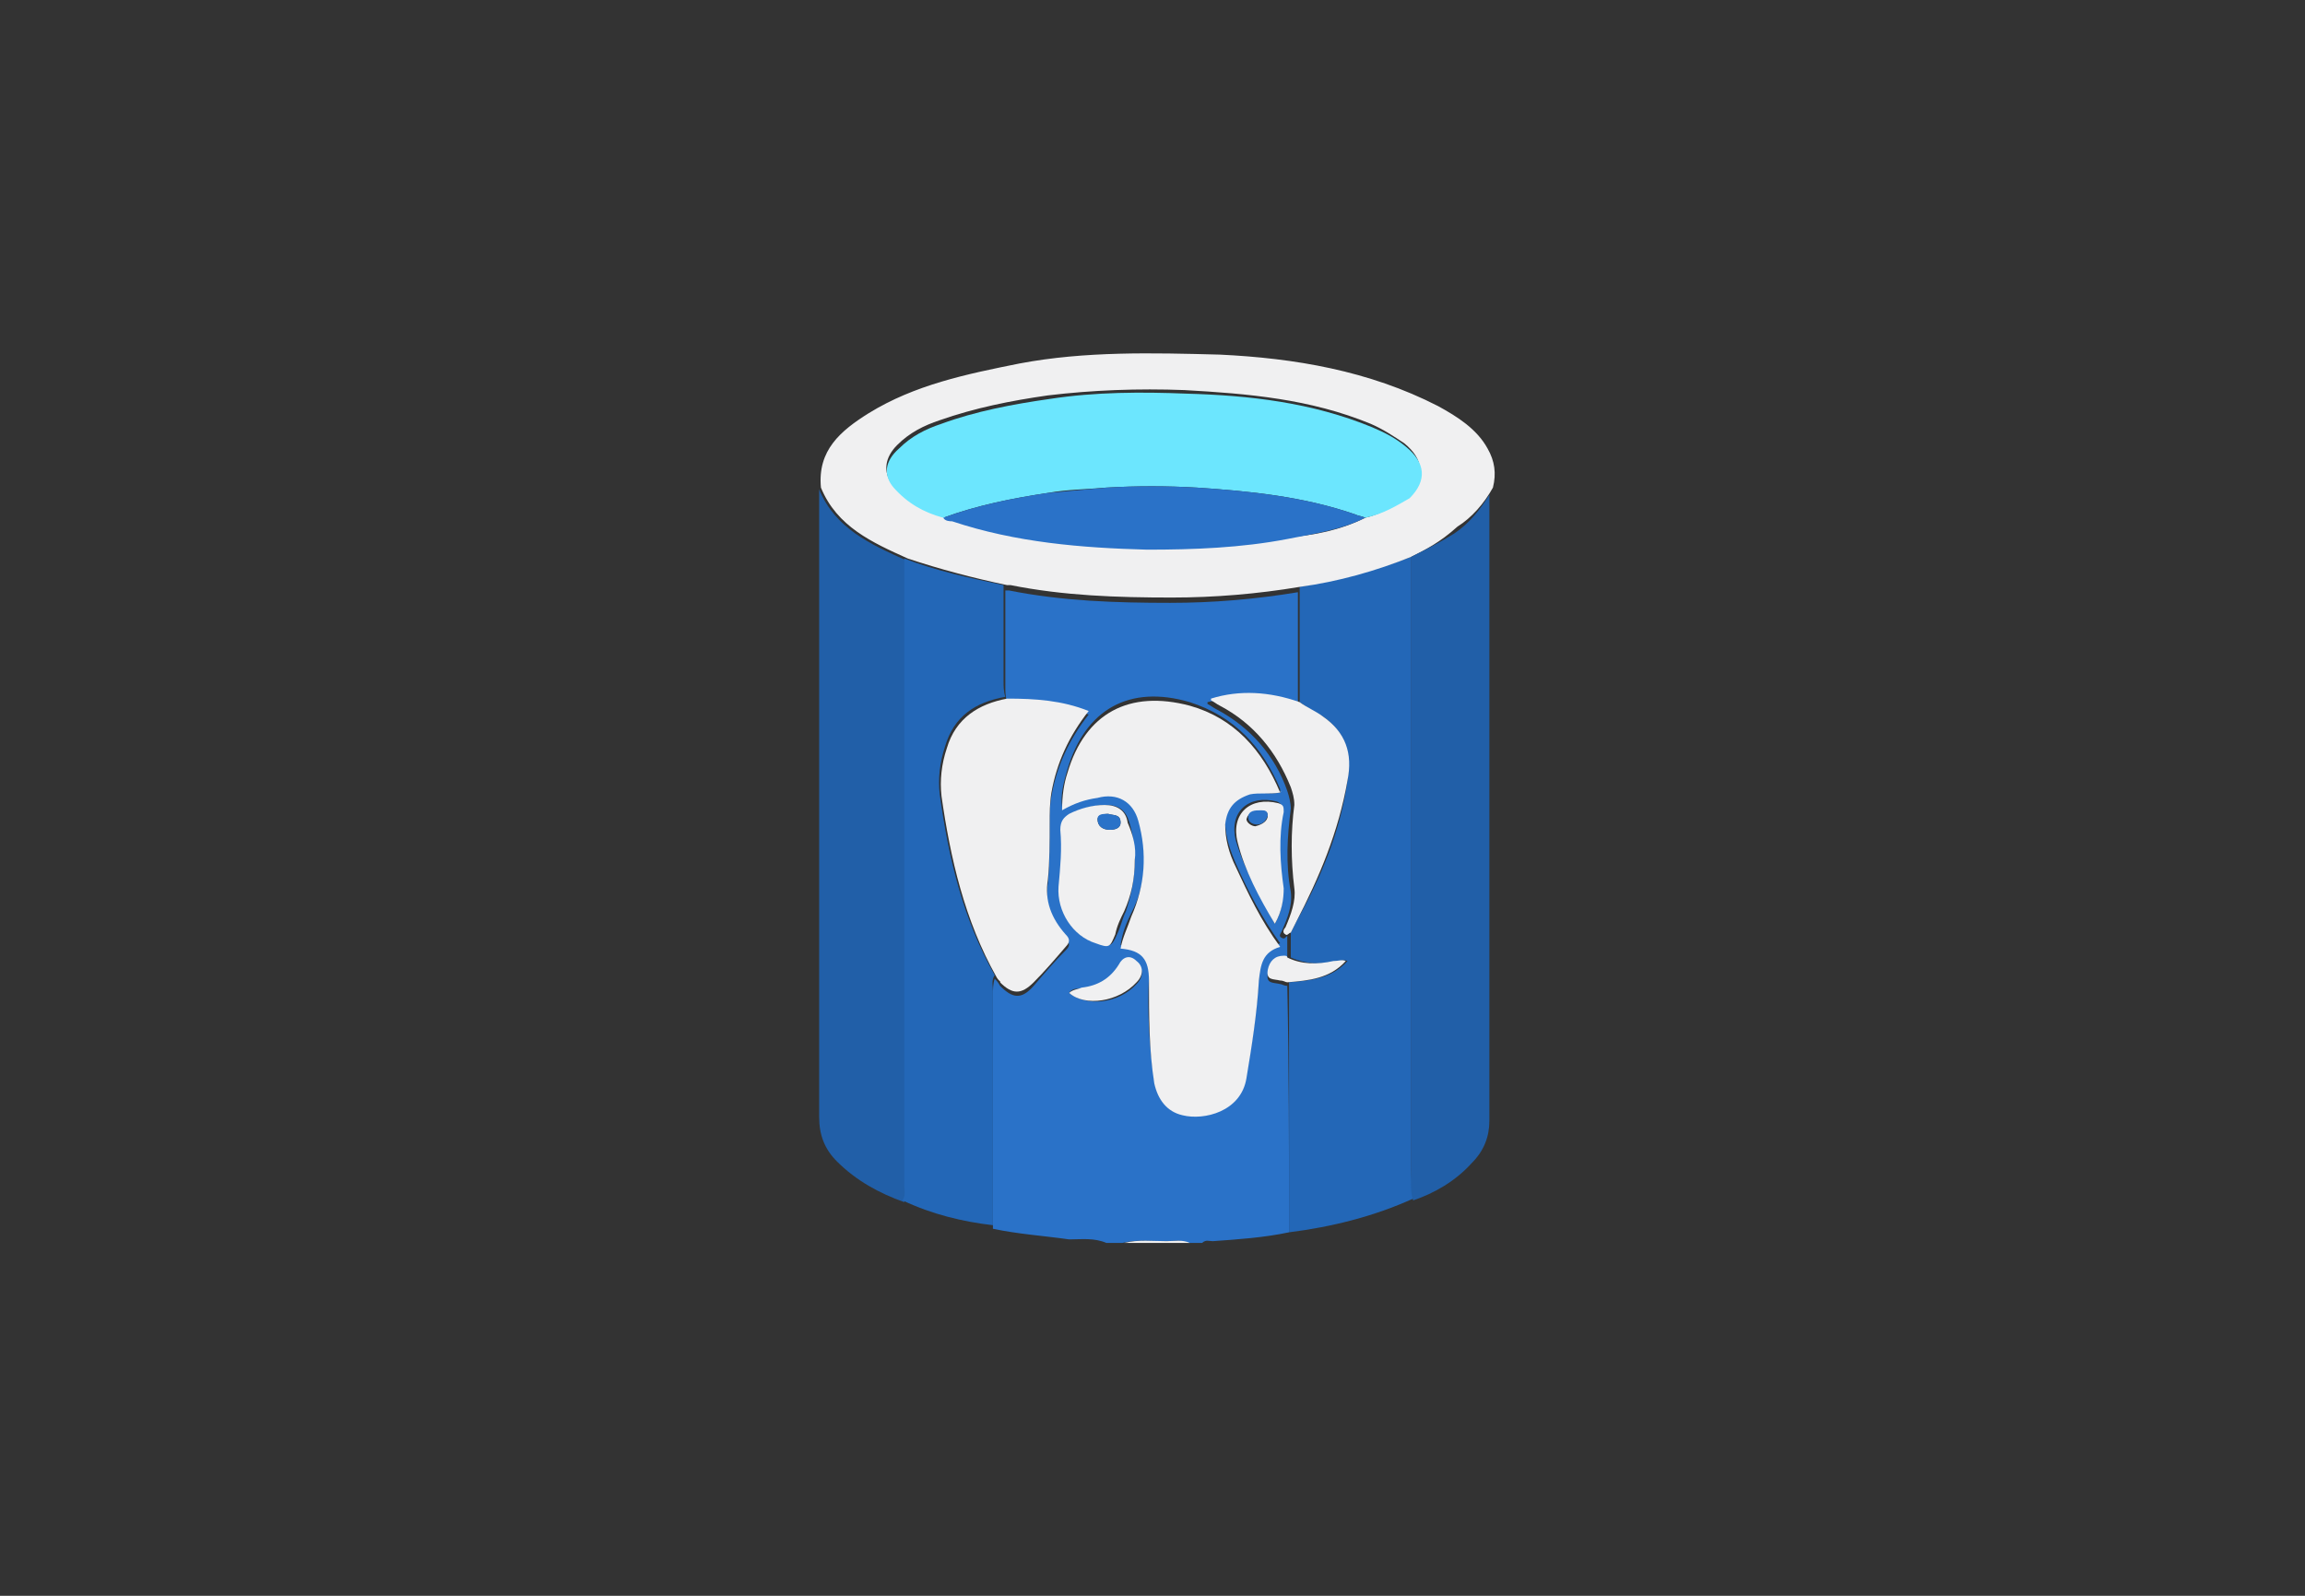
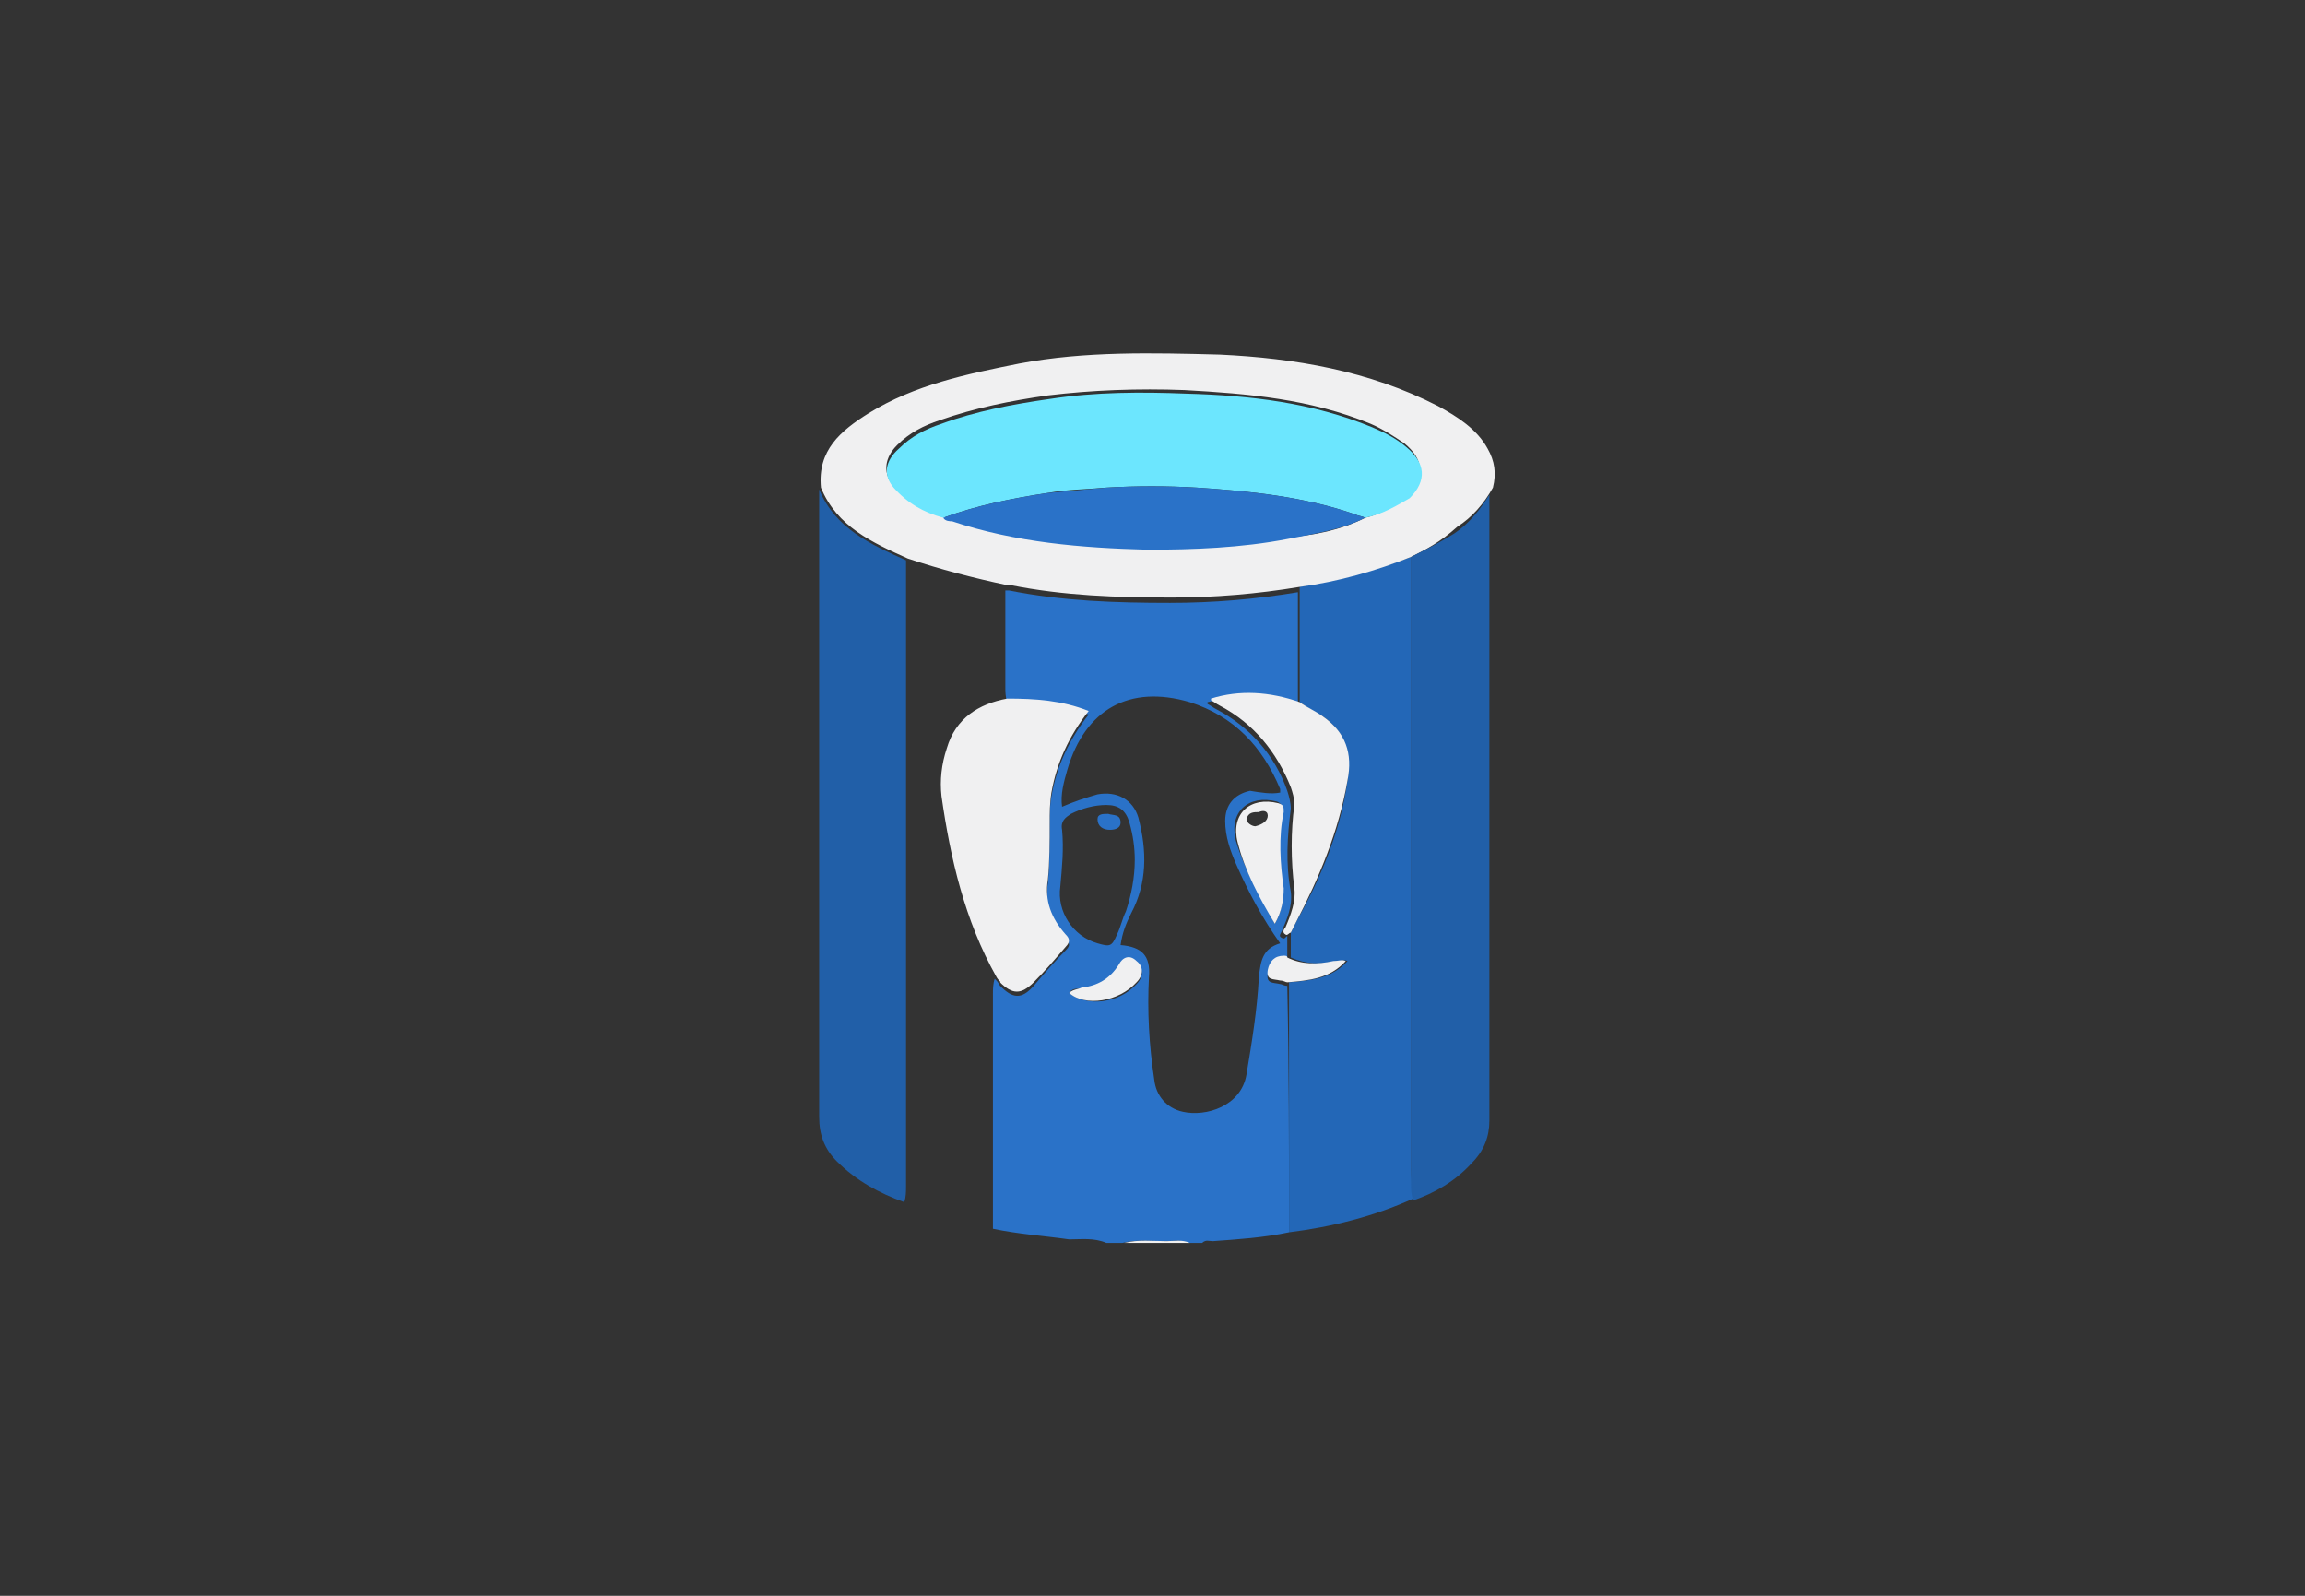
<svg xmlns="http://www.w3.org/2000/svg" version="1.1" id="Layer_1" x="0px" y="0px" viewBox="0 0 130 90" style="enable-background:new 0 0 130 90;" xml:space="preserve">
  <rect x="0" y="0" width="130" height="90" fill="#333333" stroke="none" />
  <style type="text/css">
	.st0{fill:#2A72C8;}
	.st1{fill:#F0F0F1;}
	.st2{fill:#2367B7;}
	.st3{fill:#215FA8;}
	.st4{fill:#6CE6FE;}
</style>
  <g>
    <path class="st0" d="M72.7,69.5c-1.4,0.3-2.9,0.4-4.3,0.5c-0.2,0-0.4-0.1-0.6,0.1c-0.3,0-0.5,0-0.8,0c-0.4-0.2-0.8-0.1-1.3-0.1   c-0.8,0-1.6-0.1-2.4,0.1c-0.3,0-0.6,0-0.9,0c-0.7-0.3-1.4-0.2-2.1-0.2c-1.4-0.2-2.9-0.3-4.3-0.6c0-4.4,0-8.8,0-13.2   c0-0.3,0-0.6,0.1-0.9c0.1,0.1,0.2,0.2,0.3,0.4c0.7,0.7,1.2,0.8,1.9,0c0.6-0.7,1.2-1.4,1.8-2c0.3-0.3,0.2-0.4,0-0.7   c-0.8-0.9-1.2-1.9-1-3.1c0.1-1.1,0.1-2.2,0.1-3.2c0-0.6,0-1.2,0.1-1.7c0.3-1.7,1-3.2,2.1-4.6c-1.5-0.6-3.1-0.7-4.6-0.7   c-0.1-0.3-0.1-0.6-0.1-0.9c0-1.8,0-3.6,0-5.4c0.1,0,0.2,0,0.2,0c3,0.6,6,0.7,9.1,0.7c2.4,0,4.8-0.2,7.2-0.6c0,2.2,0,4.4,0,6.5   c-1.7-0.6-3.4-0.7-5.1-0.3c0,0.1,0,0.1,0,0.1c0.2,0.1,0.3,0.2,0.5,0.3c1.9,1,3.3,2.6,4,4.6c0.1,0.3,0.2,0.7,0.2,1   c-0.2,1.6-0.3,3.1,0,4.7c0.1,0.8-0.2,1.5-0.5,2.2c-0.1,0.2-0.2,0.3,0,0.4c0.2,0.1,0.2-0.1,0.3-0.1c0,0.5,0,0.9,0,1.4   c-0.1,0-0.2-0.1-0.2-0.1c-0.5,0-0.8,0.3-0.9,0.8c-0.1,0.6,0.3,0.5,0.7,0.6c0.1,0,0.2,0.1,0.4,0.1C72.7,60.1,72.7,64.8,72.7,69.5z    M72.2,44.7c0-0.1,0-0.1,0-0.2c-1-2.4-2.6-4.1-5.1-4.9c-3.4-1-5.9,0.4-6.9,3.8c-0.2,0.7-0.4,1.4-0.3,2.1c0.7-0.3,1.3-0.5,2-0.7   c1.1-0.2,2,0.3,2.3,1.3c0.5,1.9,0.5,3.7-0.4,5.4c-0.3,0.6-0.5,1.1-0.6,1.8c1.2,0.1,1.7,0.6,1.6,1.8c-0.1,1.9,0,3.8,0.3,5.8   c0.1,0.9,0.7,1.6,1.6,1.8c1.3,0.3,3.3-0.3,3.6-2.1c0.3-1.8,0.6-3.6,0.7-5.5c0.1-0.9,0.2-1.6,1.2-1.9c-1-1.4-1.8-2.9-2.5-4.5   c-0.3-0.7-0.6-1.5-0.6-2.4c0-0.9,0.5-1.5,1.4-1.7C71.1,44.7,71.7,44.8,72.2,44.7z M64,48.5c0-0.7-0.1-1.4-0.3-2.1   c-0.2-0.7-0.6-1-1.3-1c-0.7,0-1.4,0.2-2,0.5c-0.3,0.2-0.6,0.4-0.5,0.9c0.1,1.1,0,2.1-0.1,3.2c-0.2,1.4,0.7,2.8,2.1,3.2   c0.7,0.2,0.8,0.2,1.1-0.5c0.2-0.4,0.3-0.9,0.5-1.3C63.8,50.5,64,49.5,64,48.5z M71.9,52.1c0.4-0.7,0.5-1.4,0.4-2.1   c-0.2-1.4-0.3-2.9,0-4.3c0-0.2,0-0.4-0.3-0.5c-1.6-0.4-2.7,0.6-2.3,2.2C70.2,49.1,71.1,50.6,71.9,52.1z M60.3,56   c1,0.8,2.8,0.6,3.8-0.5c0.4-0.4,0.4-0.9,0-1.2c-0.5-0.4-0.8-0.1-1,0.2c-0.5,0.8-1.2,1.1-2.1,1.3C60.7,55.7,60.4,55.8,60.3,56z" />
    <path class="st1" d="M63.4,70.1c0.8-0.2,1.6-0.1,2.4-0.1c0.4,0,0.9-0.1,1.3,0.1C65.8,70.1,64.6,70.1,63.4,70.1z" />
    <path class="st2" d="M73.3,39.6c0-2.2,0-4.4,0-6.5c2.1-0.4,4.2-0.9,6.3-1.7c0,11.5,0,22.9,0,34.4c0,0.6,0,1.2,0.1,1.8   c-2.2,1-4.6,1.6-7,1.9c0-4.7,0-9.4,0-14.1c1.2-0.1,2.4-0.2,3.3-1.2c0,0,0,0,0,0c-0.2-0.1-0.4,0-0.6,0c-0.9,0.2-1.7,0.2-2.6-0.2   c0-0.5,0-0.9,0-1.4c0.1-0.2,0.2-0.4,0.3-0.6c1.4-2.5,2.5-5.1,2.9-8c0.2-1.5-0.1-2.7-1.4-3.6C74.2,40.2,73.7,39.9,73.3,39.6z" />
    <path class="st1" d="M79.6,31.4c-2,0.8-4.1,1.4-6.3,1.7c-2.4,0.4-4.8,0.6-7.2,0.6c-3.1,0-6.1-0.1-9.1-0.7c-0.1,0-0.2,0-0.2,0   c-1.9-0.4-3.8-0.9-5.6-1.5c-2-0.9-4-1.8-4.9-4c-0.2-2.1,1.1-3.2,2.7-4.2c2.6-1.6,5.5-2.2,8.5-2.8c3.7-0.7,7.5-0.6,11.3-0.5   c4.2,0.2,8.4,0.9,12.3,2.9c1.1,0.6,2.2,1.3,2.8,2.4c0.4,0.7,0.5,1.4,0.3,2.2c-0.5,0.9-1.2,1.7-2,2.2C81.2,30.6,80.4,31,79.6,31.4z    M77,29.2c0.9-0.2,1.7-0.7,2.4-1.3c1-1,0.9-2-0.2-2.9c-0.6-0.4-1.2-0.8-1.9-1.1c-3.4-1.4-6.9-1.7-10.5-1.9c-2.6-0.1-5.2,0-7.7,0.3   c-2.1,0.3-4.1,0.7-6.1,1.4c-0.9,0.3-1.7,0.7-2.4,1.4c-0.7,0.7-0.8,1.5-0.3,2.2c0.7,0.9,1.7,1.4,2.8,1.7c0.1,0.2,0.4,0.2,0.6,0.3   c3.6,1.2,7.2,1.5,11,1.6c2.6,0,5.3-0.1,7.9-0.6C74.1,30.2,75.6,29.9,77,29.2z" />
    <path class="st3" d="M46.2,27.6c0.9,2.2,2.9,3.1,4.9,4c0,0.3,0,0.6,0,0.9c0,11.5,0,22.9,0,34.4c0,0.3,0,0.6-0.1,0.9   c-1.4-0.5-2.7-1.2-3.8-2.3c-0.7-0.7-1-1.5-1-2.5C46.2,51.1,46.2,39.3,46.2,27.6z" />
    <path class="st3" d="M79.6,31.4c0.8-0.4,1.6-0.8,2.4-1.3c0.9-0.6,1.5-1.4,2-2.2c0,7.3,0,14.5,0,21.8c0,4.5,0,9,0,13.5   c0,0.9-0.3,1.7-1,2.4c-0.9,1-2.1,1.7-3.3,2.1c-0.2-0.6-0.1-1.2-0.1-1.8C79.6,54.3,79.6,42.8,79.6,31.4z" />
-     <path class="st2" d="M50.9,67.7c0.2-0.3,0.1-0.6,0.1-0.9c0-11.5,0-22.9,0-34.4c0-0.3,0-0.6,0-0.9c1.8,0.7,3.7,1.1,5.6,1.5   c0,1.8,0,3.6,0,5.4c0,0.3,0,0.6,0.1,0.9c-1.7,0.3-2.9,1.1-3.4,2.8c-0.3,0.9-0.4,1.8-0.3,2.7c0.5,3.6,1.3,7,3.1,10.2   c-0.2,0.3-0.1,0.6-0.1,0.9c0,4.4,0,8.8,0,13.2C54.3,68.9,52.6,68.5,50.9,67.7z" />
-     <path class="st1" d="M72.2,44.7c-0.6,0.1-1.2,0-1.7,0.1c-0.9,0.3-1.3,0.8-1.4,1.7c0,0.8,0.2,1.6,0.6,2.4c0.7,1.5,1.4,3,2.5,4.5   c-1,0.3-1.1,1-1.2,1.9c-0.1,1.8-0.4,3.7-0.7,5.5c-0.3,1.9-2.4,2.4-3.6,2.1c-0.9-0.2-1.4-0.9-1.6-1.8c-0.3-1.9-0.3-3.8-0.3-5.8   c0-1.2-0.4-1.7-1.6-1.8c0.1-0.6,0.4-1.2,0.6-1.8c0.8-1.8,0.9-3.6,0.4-5.4c-0.3-1.1-1.2-1.6-2.3-1.3c-0.7,0.1-1.3,0.3-2,0.7   c0-0.8,0.1-1.5,0.3-2.1c1-3.4,3.5-4.7,6.9-3.8c2.5,0.7,4.1,2.5,5.1,4.9C72.3,44.6,72.2,44.6,72.2,44.7z" />
    <path class="st1" d="M56.2,55.1c-1.8-3.2-2.6-6.7-3.1-10.2c-0.1-0.9,0-1.8,0.3-2.7c0.5-1.7,1.8-2.5,3.4-2.8c1.6,0,3.1,0.1,4.6,0.7   c-1.1,1.4-1.8,2.9-2.1,4.6c-0.1,0.6-0.1,1.2-0.1,1.7c0,1.1,0,2.2-0.1,3.2c-0.2,1.2,0.2,2.2,1,3.1c0.2,0.2,0.3,0.4,0,0.7   c-0.6,0.7-1.2,1.4-1.8,2c-0.7,0.7-1.2,0.7-1.9,0C56.5,55.4,56.3,55.3,56.2,55.1z" />
    <path class="st1" d="M73.3,39.6c0.4,0.3,0.9,0.5,1.3,0.8c1.3,0.9,1.7,2.1,1.4,3.6c-0.5,2.9-1.6,5.5-2.9,8c-0.1,0.2-0.2,0.4-0.3,0.6   c-0.1,0-0.2,0.2-0.3,0.1c-0.2-0.1-0.1-0.3,0-0.4c0.3-0.7,0.6-1.5,0.5-2.2c-0.2-1.6-0.2-3.2,0-4.7c0-0.4-0.1-0.7-0.2-1   c-0.8-2-2.1-3.6-4-4.6c-0.2-0.1-0.3-0.2-0.5-0.3c0,0,0,0,0-0.1C69.9,38.9,71.6,39,73.3,39.6z" />
-     <path class="st1" d="M64,48.5c0,1.1-0.2,2-0.6,2.9c-0.2,0.4-0.4,0.8-0.5,1.3c-0.3,0.7-0.3,0.8-1.1,0.5c-1.3-0.4-2.2-1.8-2.1-3.2   c0.1-1.1,0.2-2.1,0.1-3.2c0-0.5,0.2-0.7,0.5-0.9c0.6-0.3,1.3-0.5,2-0.5c0.7,0,1.2,0.3,1.3,1C63.9,47.1,64.1,47.8,64,48.5z    M62.5,45.9c-0.3,0-0.6,0.1-0.6,0.3c0,0.4,0.3,0.6,0.7,0.6c0.3,0,0.6-0.1,0.6-0.4C63.2,45.9,62.8,46,62.5,45.9z" />
    <path class="st1" d="M71.9,52.1c-0.9-1.5-1.7-3-2.1-4.6c-0.4-1.6,0.7-2.6,2.3-2.2c0.3,0.1,0.3,0.2,0.3,0.5c-0.3,1.4-0.2,2.9,0,4.3   C72.4,50.7,72.3,51.4,71.9,52.1z M71.5,46c0-0.3-0.3-0.3-0.5-0.2c-0.3,0-0.6,0-0.7,0.4c0,0.2,0.3,0.4,0.5,0.4   C71.2,46.5,71.5,46.3,71.5,46z" />
    <path class="st1" d="M60.3,56c0.2-0.2,0.5-0.2,0.7-0.3c0.9-0.1,1.6-0.5,2.1-1.3c0.2-0.4,0.6-0.6,1-0.2c0.4,0.3,0.4,0.8,0,1.2   C63.1,56.5,61.2,56.8,60.3,56z" />
    <path class="st1" d="M75.9,54.2c-0.9,1-2.1,1.1-3.3,1.2c-0.1,0-0.2-0.1-0.4-0.1c-0.4-0.1-0.8,0-0.7-0.6c0.1-0.5,0.4-0.8,0.9-0.8   c0.1,0,0.2,0,0.2,0.1c0.8,0.4,1.7,0.4,2.6,0.2C75.5,54.2,75.7,54.1,75.9,54.2L75.9,54.2z" />
    <path class="st1" d="M75.9,54.2C75.9,54.2,75.9,54.2,75.9,54.2C75.9,54.2,75.9,54.2,75.9,54.2z" />
    <path class="st4" d="M53.2,29.2c-1.1-0.3-2-0.8-2.8-1.7c-0.6-0.7-0.5-1.5,0.3-2.2c0.7-0.7,1.5-1.1,2.4-1.4c1.9-0.7,4-1.1,6.1-1.4   c2.6-0.4,5.2-0.4,7.7-0.3c3.6,0.1,7.1,0.5,10.5,1.9c0.7,0.3,1.3,0.6,1.9,1.1c1.1,0.9,1.2,1.9,0.2,2.9C78.8,28.5,78,29,77,29.2   c-0.2-0.1-0.4-0.1-0.6-0.2c-2.9-1-5.9-1.3-8.9-1.5c-1.7-0.1-3.4-0.1-5.1,0c-1.1,0.1-2.2,0.1-3.3,0.3C57.1,28.1,55.1,28.5,53.2,29.2   z" />
    <path class="st0" d="M53.2,29.2c1.9-0.7,3.9-1.1,5.9-1.4c1.1-0.1,2.2-0.2,3.3-0.3c1.7-0.1,3.4-0.1,5.1,0c3,0.2,6,0.5,8.9,1.5   c0.2,0.1,0.4,0.1,0.6,0.2c-1.4,0.7-2.9,0.9-4.4,1.2c-2.6,0.5-5.3,0.6-7.9,0.6c-3.7-0.1-7.4-0.4-11-1.6   C53.6,29.4,53.3,29.4,53.2,29.2z" />
    <path class="st0" d="M62.5,45.9c0.3,0.1,0.7,0,0.7,0.5c0,0.3-0.3,0.4-0.6,0.4c-0.4,0-0.7-0.2-0.7-0.6   C61.9,45.9,62.2,45.9,62.5,45.9z" />
-     <path class="st0" d="M71.5,46c-0.1,0.3-0.3,0.5-0.6,0.5c-0.2,0-0.5-0.1-0.5-0.4c0-0.4,0.4-0.4,0.7-0.4C71.3,45.7,71.5,45.7,71.5,46   z" />
  </g>
</svg>